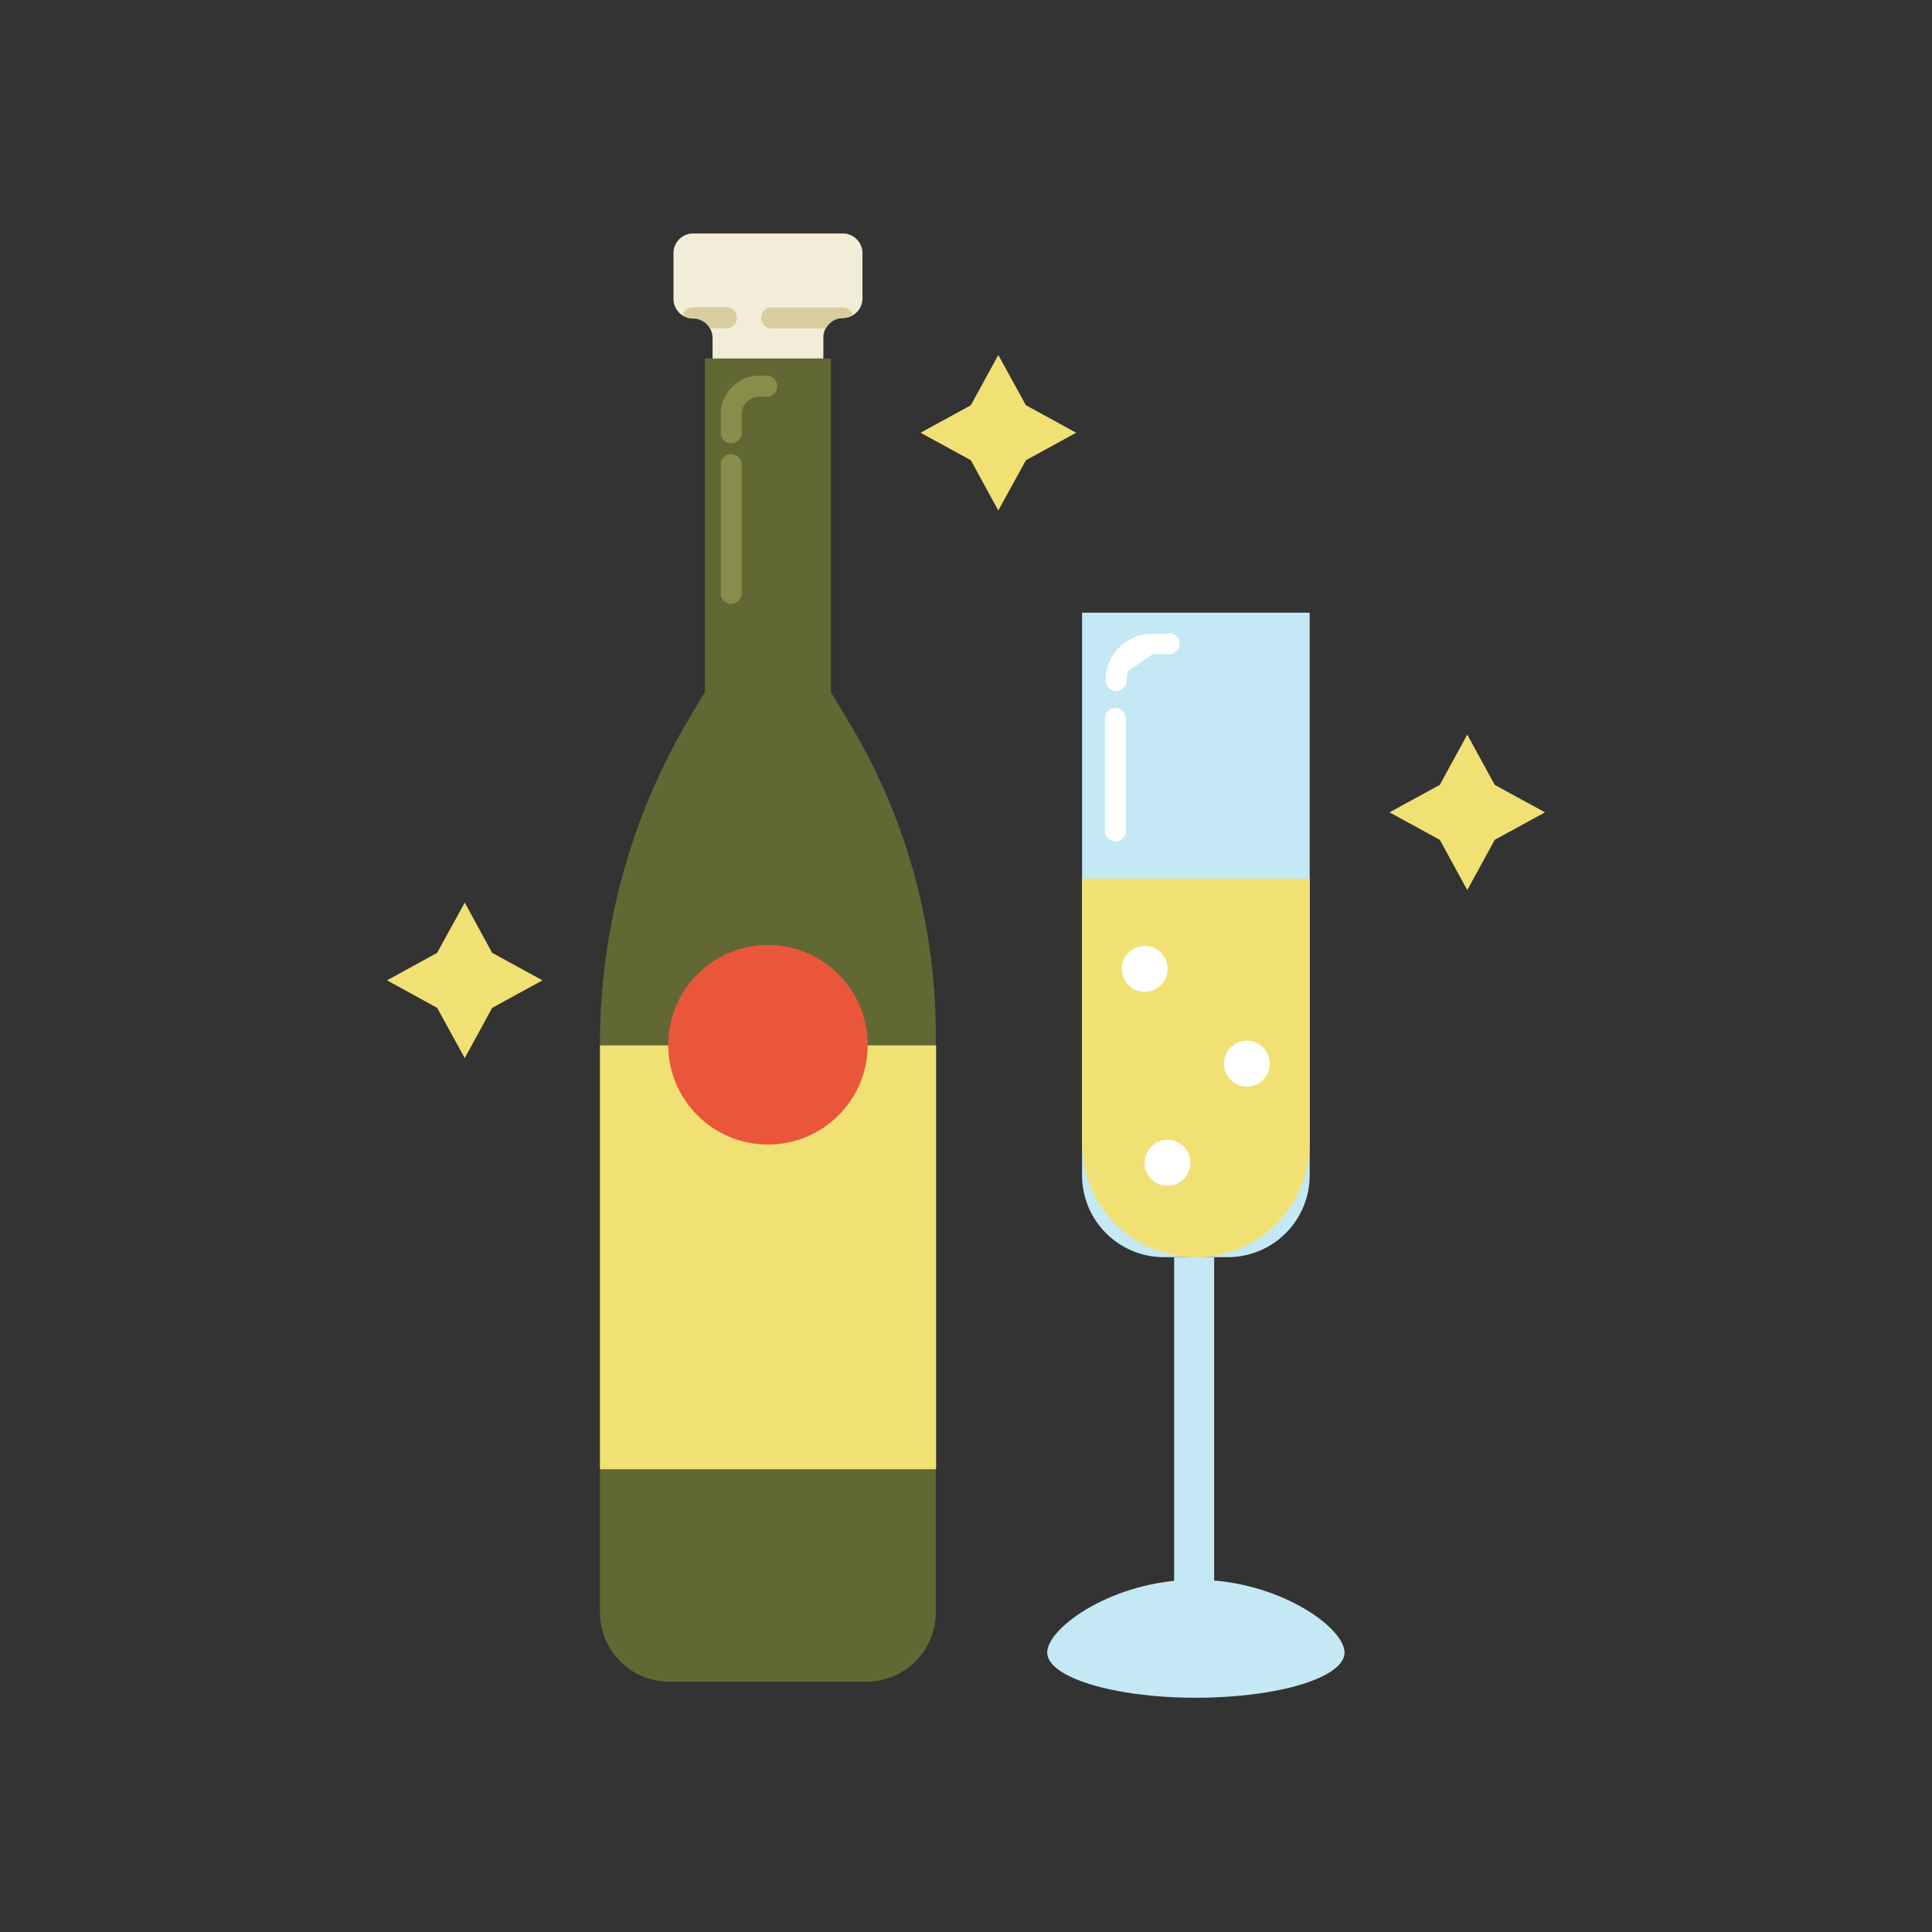
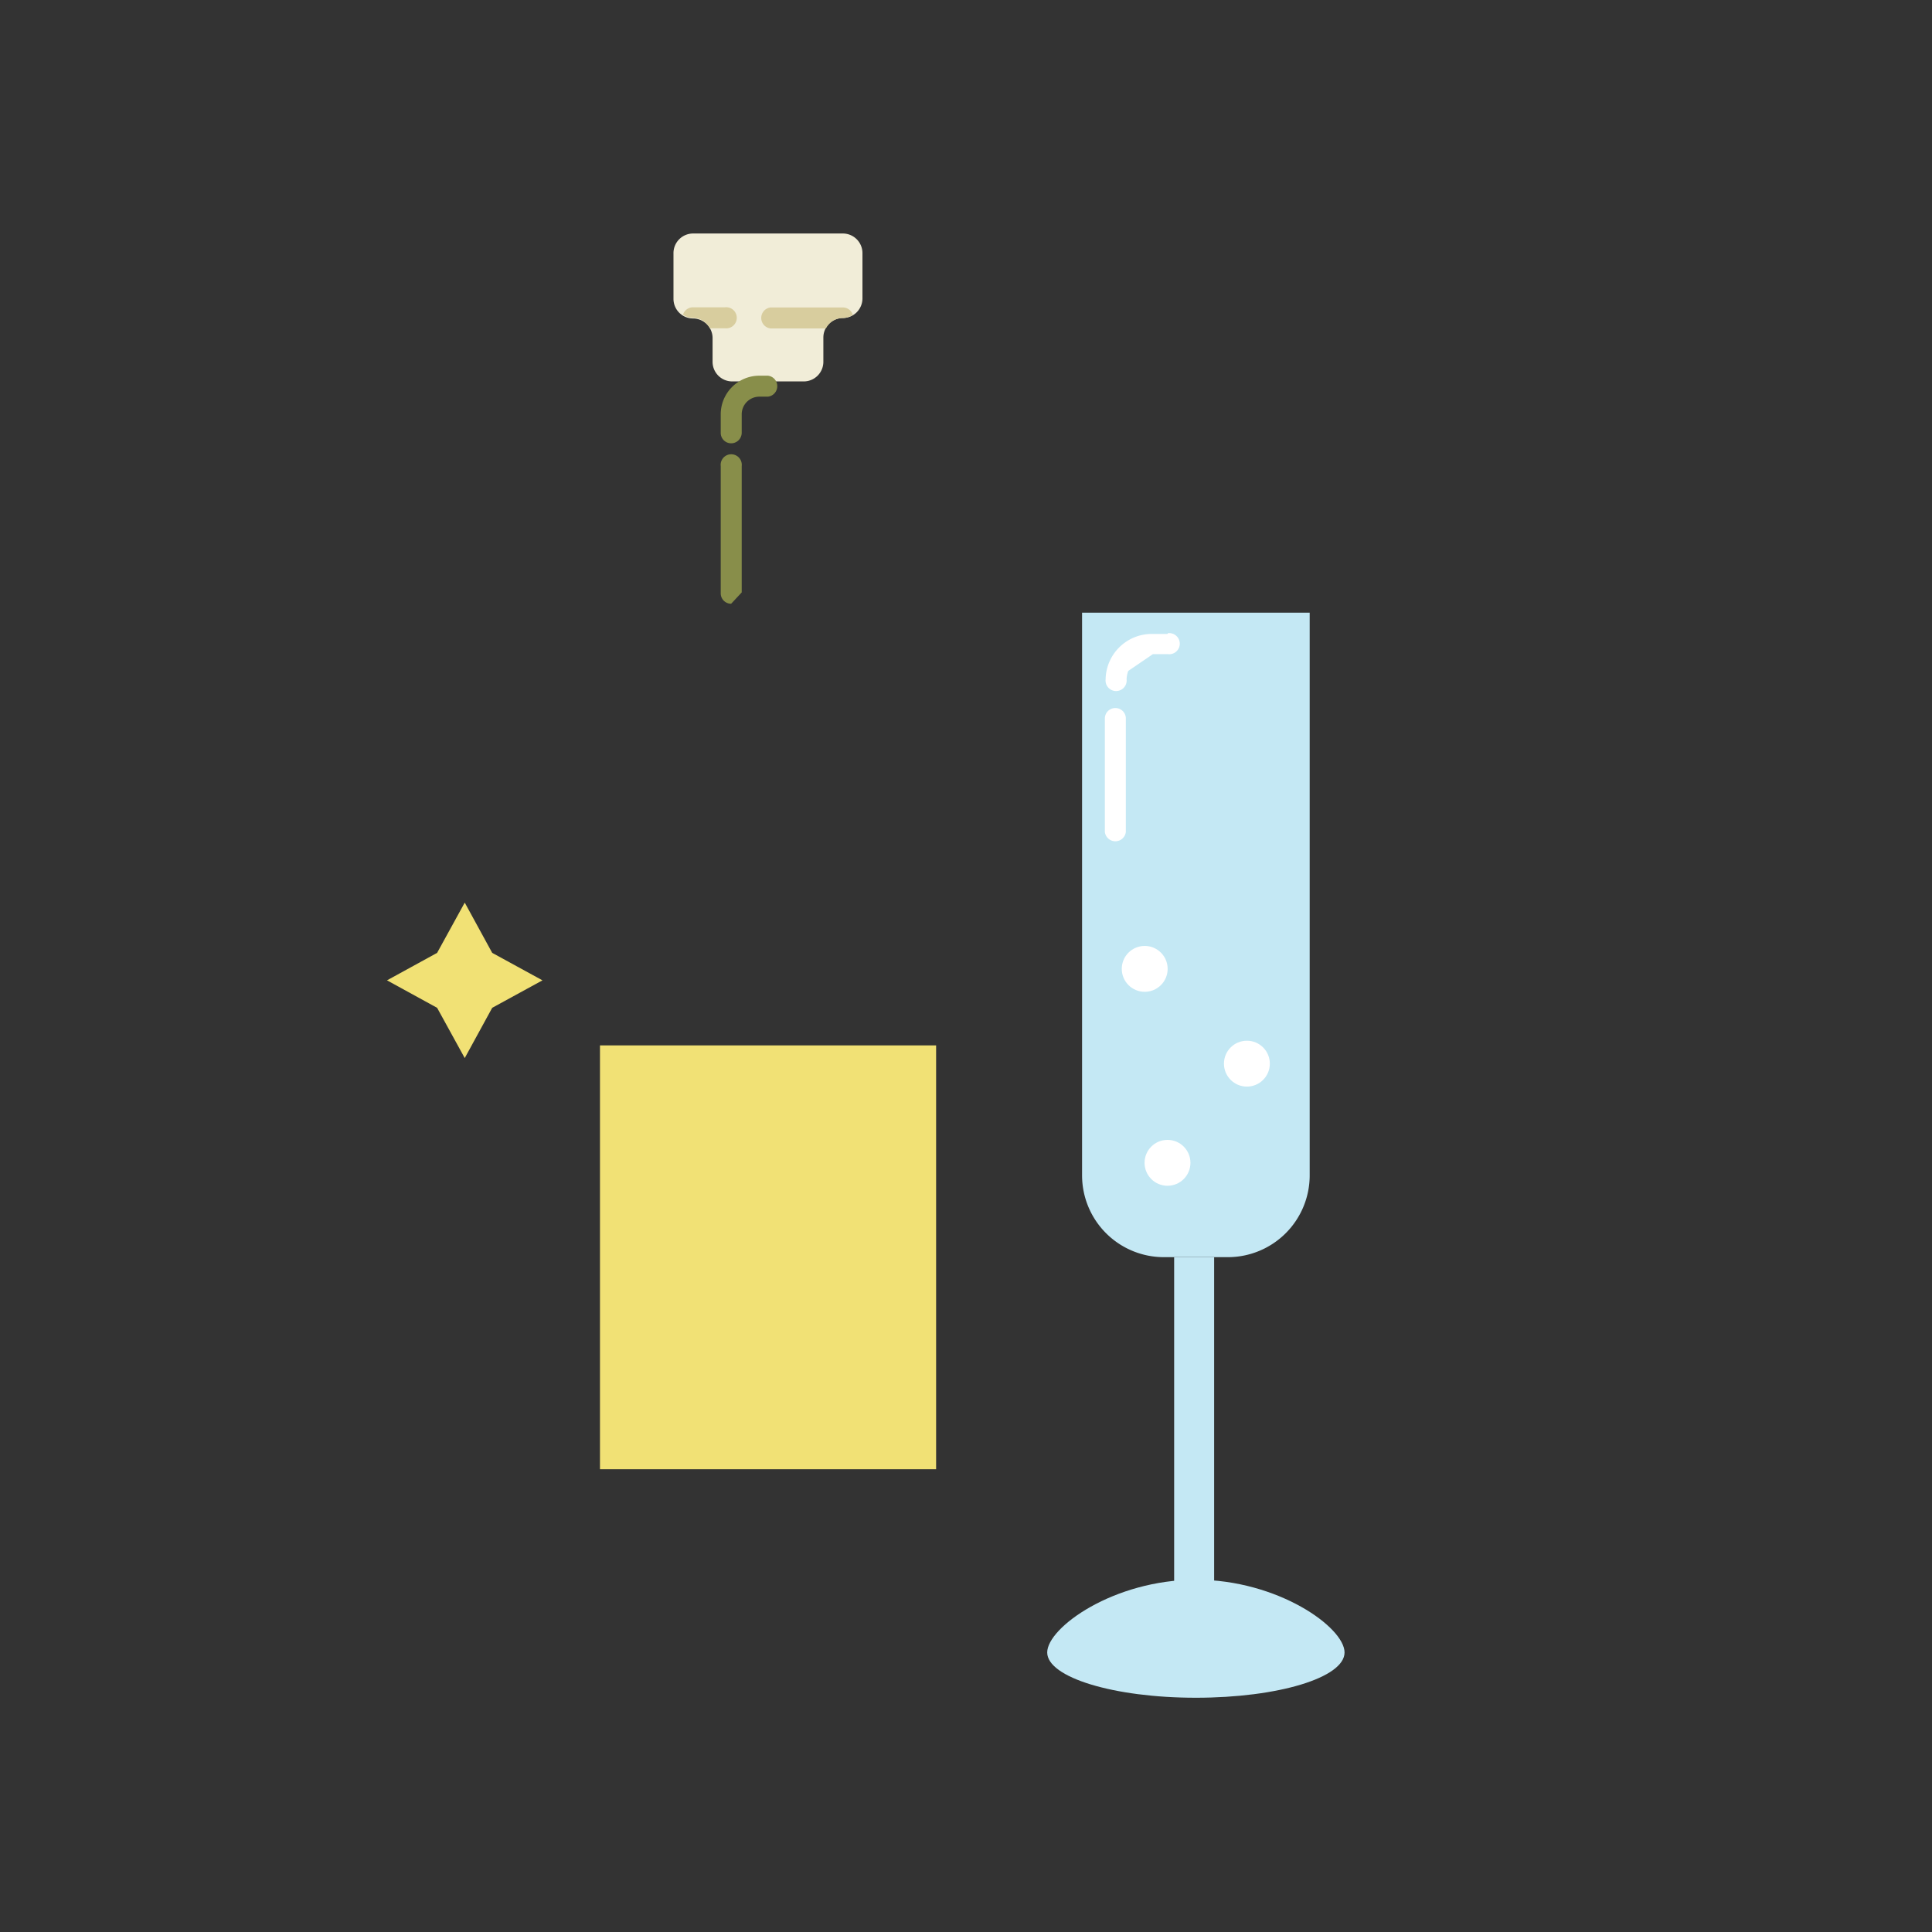
<svg xmlns="http://www.w3.org/2000/svg" width="800px" height="800px" viewBox="0 0 128 128" data-name="Layer 2" id="Layer_2">
  <rect x="0" y="0" width="128" height="128" fill="#333333" stroke="none" />
  <defs>
    <style>.cls-1{fill:#f1edd8;}.cls-2{fill:#616834;}.cls-3{fill:#d8cd9e;}.cls-4{fill:#f1e175;}.cls-5{fill:#ea563a;}.cls-6{fill:#c4e8f4;}.cls-7{fill:#ffffff;}.cls-8{fill:#888e4a;}</style>
  </defs>
  <title />
  <path class="cls-1" d="M44.62,16.8v3a1.3,1.3,0,0,0,1.29,1.3h0a1.3,1.3,0,0,1,1.3,1.29v1.58a1.3,1.3,0,0,0,1.3,1.3h4.74a1.3,1.3,0,0,0,1.3-1.3V22.36a1.29,1.29,0,0,1,1.29-1.29h0a1.3,1.3,0,0,0,1.3-1.3v-3a1.3,1.3,0,0,0-1.3-1.3H45.91A1.3,1.3,0,0,0,44.62,16.8Z" />
-   <path class="cls-2" d="M55.05,45.86V23.75H46.7V45.86l-.88,1.46a42.25,42.25,0,0,0-6.07,21.82v37.67a4.6,4.6,0,0,0,4.61,4.61h13A4.6,4.6,0,0,0,62,106.81V68.55a40.1,40.1,0,0,0-5.77-20.73Z" />
  <path class="cls-3" d="M56.5,20.86a.69.69,0,0,0-.65-.49h-4.8a.7.7,0,0,0,0,1.39h3.67a1.27,1.27,0,0,1,1.12-.69A1.26,1.26,0,0,0,56.5,20.86Z" />
  <path class="cls-3" d="M48,20.36h-2.1a.69.69,0,0,0-.65.49,1.22,1.22,0,0,0,.65.21,1.27,1.27,0,0,1,1.13.69h1a.7.7,0,1,0,0-1.39Z" />
  <rect class="cls-4" height="28.08" width="22.27" x="39.75" y="69.26" />
-   <circle class="cls-5" cx="50.88" cy="69.22" r="6.61" />
  <path class="cls-6" d="M89.08,109.48c0,1.67-4.41,3-9.85,3s-9.85-1.35-9.85-3,4.41-4.82,9.85-4.82S89.08,107.82,89.08,109.48Z" />
  <path class="cls-6" d="M77.79,83.3v24a1.33,1.33,0,0,0,1.33,1.32h0a1.32,1.32,0,0,0,1.32-1.32v-24Z" />
  <path class="cls-6" d="M71.69,40.59H86.77a0,0,0,0,1,0,0V77.87a5.42,5.42,0,0,1-5.42,5.42H77.11a5.42,5.42,0,0,1-5.42-5.42V40.59a0,0,0,0,1,0,0Z" />
-   <path class="cls-4" d="M79.23,83.3h0a7.54,7.54,0,0,0,7.54-7.55V58.21H71.69V75.75A7.54,7.54,0,0,0,79.23,83.3Z" />
  <circle class="cls-7" cx="75.84" cy="64.19" r="1.52" />
  <circle class="cls-7" cx="82.61" cy="70.47" r="1.52" />
  <circle class="cls-7" cx="77.35" cy="77.04" r="1.52" />
  <path class="cls-7" d="M77.35,42h-1.1a3.06,3.06,0,0,0-3,3,.7.7,0,1,0,1.39,0,1.74,1.74,0,0,1,.11-.55l1.63-1.11h1a.7.7,0,1,0,0-1.39Z" />
  <path class="cls-7" d="M73.9,46.91a.69.69,0,0,0-.7.69v7.52a.7.7,0,0,0,1.39,0V47.6A.69.69,0,0,0,73.9,46.91Z" />
-   <path class="cls-8" d="M48.44,40a.69.69,0,0,1-.69-.7V30.88a.7.7,0,1,1,1.39,0v8.37A.7.7,0,0,1,48.44,40Z" />
+   <path class="cls-8" d="M48.44,40a.69.69,0,0,1-.69-.7V30.88a.7.7,0,1,1,1.39,0v8.37Z" />
  <path class="cls-8" d="M48.44,29.37a.69.69,0,0,1-.69-.7V27.45a2.56,2.56,0,0,1,2.56-2.56h.57a.7.7,0,0,1,0,1.39h-.57a1.17,1.17,0,0,0-1.17,1.17v1.22A.7.7,0,0,1,48.44,29.37Z" />
  <polygon class="cls-4" points="30.79 59.8 32.61 63.13 35.94 64.95 32.61 66.77 30.79 70.1 28.96 66.77 25.64 64.95 28.96 63.13 30.79 59.8" />
-   <polygon class="cls-4" points="66.14 23.52 67.97 26.85 71.3 28.67 67.97 30.49 66.14 33.82 64.32 30.49 60.99 28.67 64.32 26.85 66.14 23.52" />
-   <polygon class="cls-4" points="97.21 48.67 99.03 52 102.36 53.82 99.03 55.64 97.21 58.97 95.39 55.64 92.06 53.82 95.39 52 97.21 48.67" />
</svg>